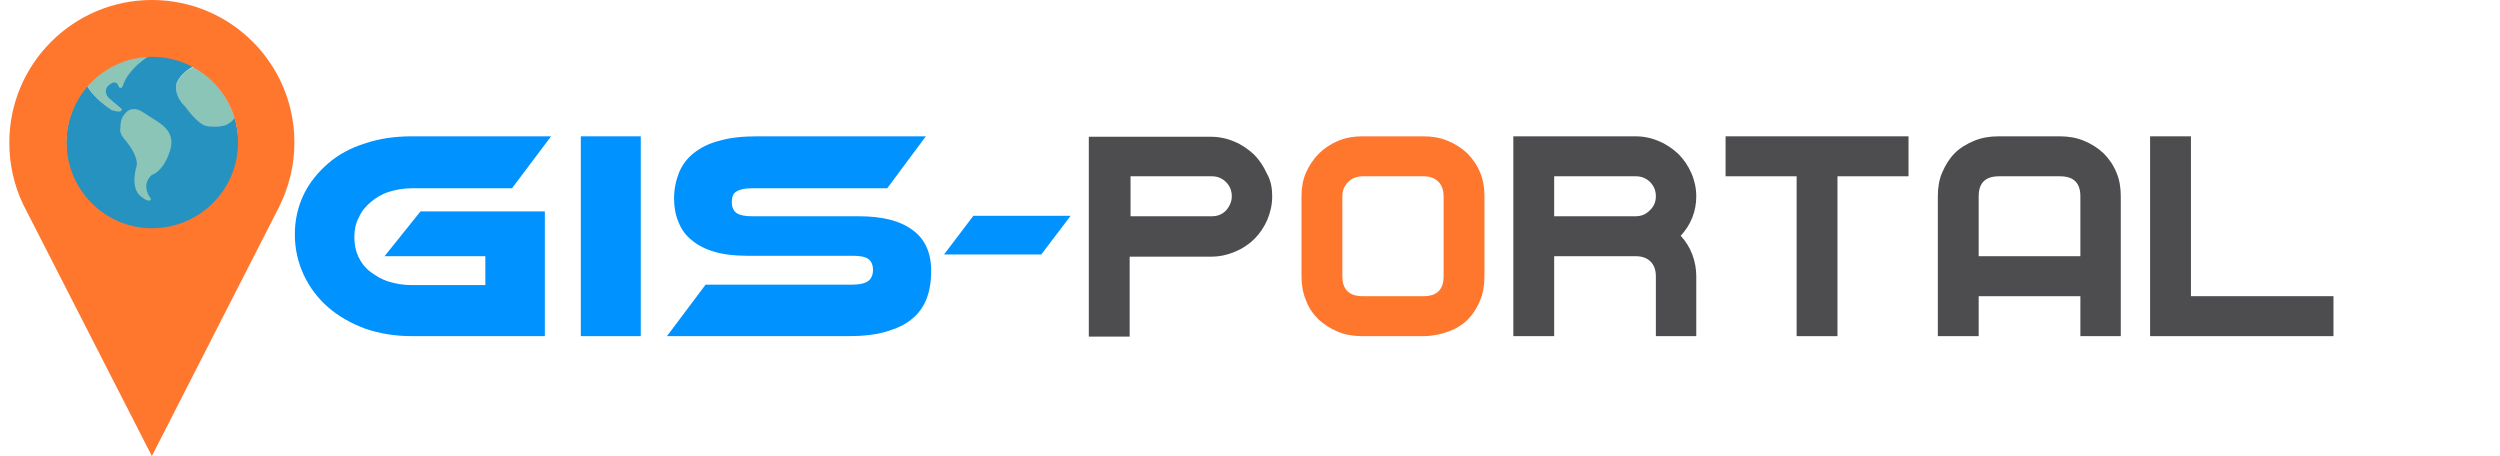
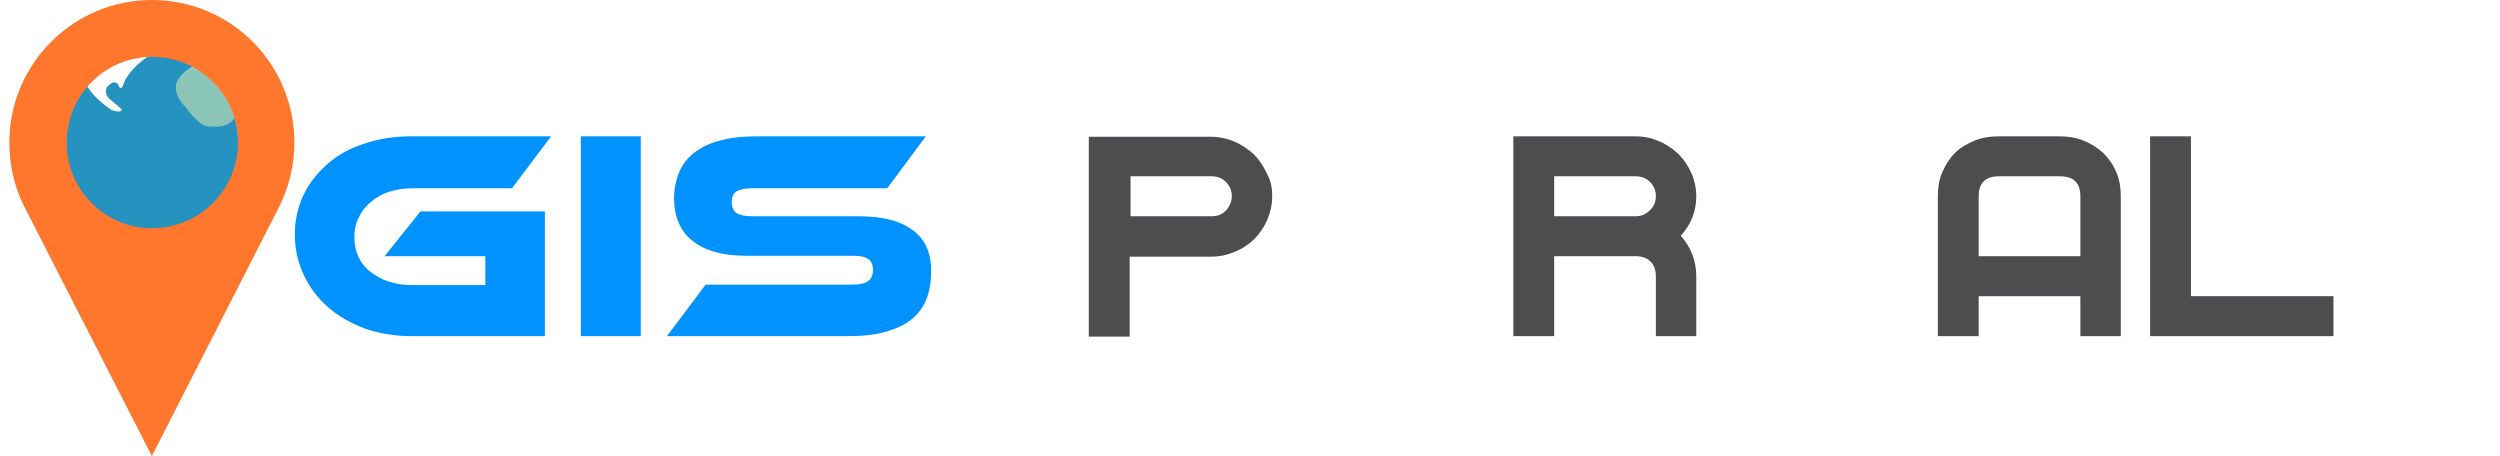
<svg xmlns="http://www.w3.org/2000/svg" version="1.1" id="Layer_1" x="0px" y="0px" viewBox="0 0 563 102.7" style="enable-background:new 0 0 563 102.7;" xml:space="preserve">
  <style type="text/css">
	.st0{fill:#8DC6B7;}
	.st1{fill:#8BC5B8;}
	.st2{fill:#2692C0;}
	.st3{fill:#FF762D;}
	.st4{fill:#0092FF;}
	.st5{fill:#4D4D4F;}
</style>
  <g>
    <g>
-       <path id="XMLID_6_" class="st0" d="M25.3,24.9c2.5,0.8,2.2-0.2,2.2-0.2l-2.7-2.3c-1.5-1.3-0.6-2.7-0.6-2.7c2-2.4,2.7-0.1,2.7-0.1    c0.4,0.8,0.8,0,0.8,0c1.1-4.1,6.1-7,6.1-7l-0.2-0.1c-5.5,0.2-10.5,2.8-13.9,6.9C21.3,22.4,25.3,24.9,25.3,24.9z" />
      <path id="XMLID_5_" class="st1" d="M39.8,18.8c0,0-0.9,2.5,2,5.4c0,0,2.8,4,4.8,4.3c0,0,3.4,0.4,4.9-0.6c0,0,1.2-0.7,1.3-1.4    c-1.5-4.9-4.8-9-9.1-11.4l0,0C43.7,15,40.8,16.2,39.8,18.8z" />
      <g>
        <path id="XMLID_4_" class="st2" d="M52.8,26.4c-0.1,0.7-1.3,1.4-1.3,1.4c-1.5,1.1-4.9,0.6-4.9,0.6c-2-0.3-4.8-4.3-4.8-4.3     c-2.9-2.8-2-5.4-2-5.4c1-2.5,3.9-3.8,3.9-3.8l0,0c-2.8-1.6-6-2.5-9.4-2.5c-0.3,0-0.5,0-0.8,0l0.2,0.1c0,0-4.9,2.9-6.1,7     c0,0-0.4,0.7-0.8,0c0,0-0.6-2.2-2.7,0.1c0,0-0.9,1.4,0.6,2.7l2.7,2.3c0,0,0.3,1-2.2,0.2c0,0-4-2.5-5.6-5.5c-2.9,3.5-4.7,8-4.7,13     c0,11,8.7,19.9,19.4,19.9s19.4-8.9,19.4-19.9C53.7,30.3,53.4,28.3,52.8,26.4z" />
-         <path id="XMLID_3_" class="st1" d="M28,25.8c0,0,1.4-2.5,4.4-0.4s7.4,3.6,5.9,8.5c-1.5,4.8-4.1,5.5-4.1,5.5s-2.7,2-0.2,5.4     c0,0-0.1,1.2-2.3-0.6c0,0-0.1,0-0.1-0.1c-2.3-1.9-0.9-6.5-0.9-6.5s1-1.9-2.7-6.3c0,0-1.2-1.3-0.9-2.5C27.2,28.8,26.9,27,28,25.8z     " />
      </g>
    </g>
    <g>
      <path class="st3" d="M34.2,0C16.5,0,2.1,14.4,2.1,32.1c0,5,1.1,9.7,3.1,13.9c0.1,0.2,29,56.7,29,56.7l28.6-56    c2.2-4.4,3.5-9.3,3.5-14.6C66.3,14.4,52,0,34.2,0z M34.2,51.4C23.6,51.4,15,42.7,15,32.1s8.6-19.3,19.3-19.3    c10.6,0,19.3,8.6,19.3,19.3S44.9,51.4,34.2,51.4z" />
    </g>
  </g>
  <path class="st4" d="M94.7,47.6h28v28.1h-30c-3.8,0-7.3-0.6-10.5-1.7c-3.2-1.2-6-2.8-8.3-4.8c-2.3-2-4.2-4.5-5.5-7.3  c-1.3-2.8-2-5.8-2-9.1c0-3.3,0.7-6.3,2-9c1.3-2.7,3.2-5,5.5-7c2.3-2,5.1-3.5,8.3-4.5c3.2-1.1,6.7-1.6,10.5-1.6h31.4l-8.8,11.7H92.7  c-1.8,0-3.5,0.3-5.1,0.8c-1.6,0.5-2.9,1.3-4.1,2.3c-1.2,1-2.1,2.1-2.7,3.5c-0.7,1.3-1,2.8-1,4.4c0,1.6,0.3,3.1,0.9,4.4  c0.6,1.3,1.5,2.5,2.7,3.4c1.2,0.9,2.5,1.7,4.1,2.2c1.6,0.5,3.3,0.8,5.2,0.8h16.6v-6.5H86.6L94.7,47.6z" />
  <path class="st4" d="M144.3,75.7h-13.5v-45h13.5V75.7z" />
  <path class="st4" d="M193.3,48.7c5.4,0,9.4,1,12.2,3.1c2.8,2,4.2,5.1,4.2,9.2c0,2.3-0.3,4.3-1,6.2c-0.7,1.8-1.8,3.4-3.3,4.6  c-1.5,1.3-3.5,2.2-5.9,2.9c-2.4,0.7-5.2,1-8.5,1h-40.8l8.7-11.6H192c1.6,0,2.8-0.3,3.5-0.8c0.7-0.5,1.1-1.4,1.1-2.5  c0-1.2-0.4-2-1.1-2.5c-0.7-0.5-1.9-0.7-3.5-0.7h-23.8c-2.8,0-5.3-0.3-7.3-0.9c-2.1-0.6-3.8-1.5-5.1-2.6c-1.4-1.1-2.4-2.5-3-4.1  c-0.7-1.6-1-3.4-1-5.3c0-2.1,0.4-4,1.1-5.8c0.7-1.7,1.8-3.2,3.3-4.4c1.5-1.2,3.4-2.2,5.8-2.8c2.4-0.7,5.2-1,8.5-1h38l-8.7,11.7  h-30.4c-1.6,0-2.7,0.2-3.5,0.7c-0.8,0.4-1.1,1.3-1.1,2.4c0,1.2,0.4,2,1.1,2.5c0.8,0.5,1.9,0.7,3.5,0.7H193.3z" />
-   <path class="st4" d="M241.1,48.6l-6.6,8.7h-21.9l6.6-8.7H241.1z" />
  <path class="st5" d="M286.5,44.2c0,1.9-0.4,3.6-1.1,5.3c-0.7,1.6-1.7,3.1-2.9,4.3c-1.2,1.2-2.7,2.2-4.4,2.9  c-1.7,0.7-3.4,1.1-5.4,1.1h-18.3v18h-9.2v-45h27.5c1.9,0,3.7,0.4,5.3,1.1c1.7,0.7,3.1,1.7,4.4,2.9c1.2,1.2,2.2,2.7,2.9,4.3  C286.2,40.6,286.5,42.4,286.5,44.2z M277.4,44.2c0-1.2-0.4-2.3-1.3-3.2c-0.9-0.9-2-1.3-3.2-1.3h-18.3v9h18.3c1.3,0,2.3-0.4,3.2-1.3  C276.9,46.5,277.4,45.4,277.4,44.2z" />
-   <path class="st3" d="M334.3,62.2c0,2-0.3,3.9-1,5.5c-0.7,1.7-1.6,3.1-2.8,4.3c-1.2,1.2-2.7,2.1-4.4,2.7c-1.7,0.6-3.6,1-5.6,1h-13.7  c-2,0-3.9-0.3-5.5-1c-1.7-0.7-3.1-1.6-4.4-2.8c-1.2-1.2-2.2-2.6-2.8-4.3c-0.7-1.6-1-3.5-1-5.4v-18c0-1.9,0.3-3.7,1-5.3  c0.7-1.6,1.7-3.1,2.9-4.3c1.2-1.2,2.7-2.2,4.4-2.9c1.7-0.7,3.5-1,5.4-1h13.7c2,0,3.8,0.3,5.5,1c1.7,0.7,3.1,1.6,4.4,2.8  c1.2,1.2,2.2,2.6,2.9,4.3c0.7,1.6,1,3.4,1,5.4V62.2z M325.1,62.2v-18c0-1.4-0.4-2.5-1.2-3.3c-0.8-0.8-1.9-1.2-3.3-1.2h-13.7  c-1.3,0-2.4,0.4-3.3,1.3c-0.9,0.9-1.3,1.9-1.3,3.2v18c0,3,1.5,4.5,4.6,4.5h13.7C323.6,66.7,325.1,65.2,325.1,62.2z" />
  <path class="st5" d="M382.1,75.7h-9.2V62.2c0-1.4-0.4-2.5-1.2-3.3c-0.8-0.8-1.9-1.2-3.3-1.2H350v18h-9.2v-45h27.5  c1.9,0,3.7,0.4,5.3,1.1c1.7,0.7,3.1,1.7,4.4,2.9c1.2,1.2,2.2,2.7,2.9,4.3c0.7,1.6,1.1,3.4,1.1,5.2c0,3.4-1.2,6.4-3.5,8.9  c1.1,1.2,2,2.6,2.6,4.2c0.6,1.6,0.9,3.2,0.9,4.9V75.7z M372.9,44.2c0-1.2-0.4-2.3-1.3-3.2c-0.9-0.9-2-1.3-3.2-1.3H350v9h18.3  c1.3,0,2.3-0.4,3.2-1.3C372.5,46.5,372.9,45.4,372.9,44.2z" />
-   <path class="st5" d="M413.8,39.7v36h-9.2v-36h-16v-9h41.2v9H413.8z" />
  <path class="st5" d="M477.7,75.7h-9.2v-9h-22.9v9h-9.2V44.2c0-2,0.3-3.8,1-5.4c0.7-1.6,1.6-3.1,2.8-4.3c1.2-1.2,2.7-2.1,4.4-2.8  c1.7-0.7,3.5-1,5.5-1h13.7c2,0,3.8,0.3,5.5,1c1.7,0.7,3.1,1.6,4.4,2.8c1.2,1.2,2.2,2.6,2.9,4.3c0.7,1.6,1,3.4,1,5.4V75.7z   M468.5,57.7V44.2c0-3-1.5-4.5-4.6-4.5h-13.7c-3.1,0-4.6,1.5-4.6,4.5v13.5H468.5z" />
  <path class="st5" d="M484.2,75.7v-45h9.2v36h32.1v9H484.2z" />
</svg>